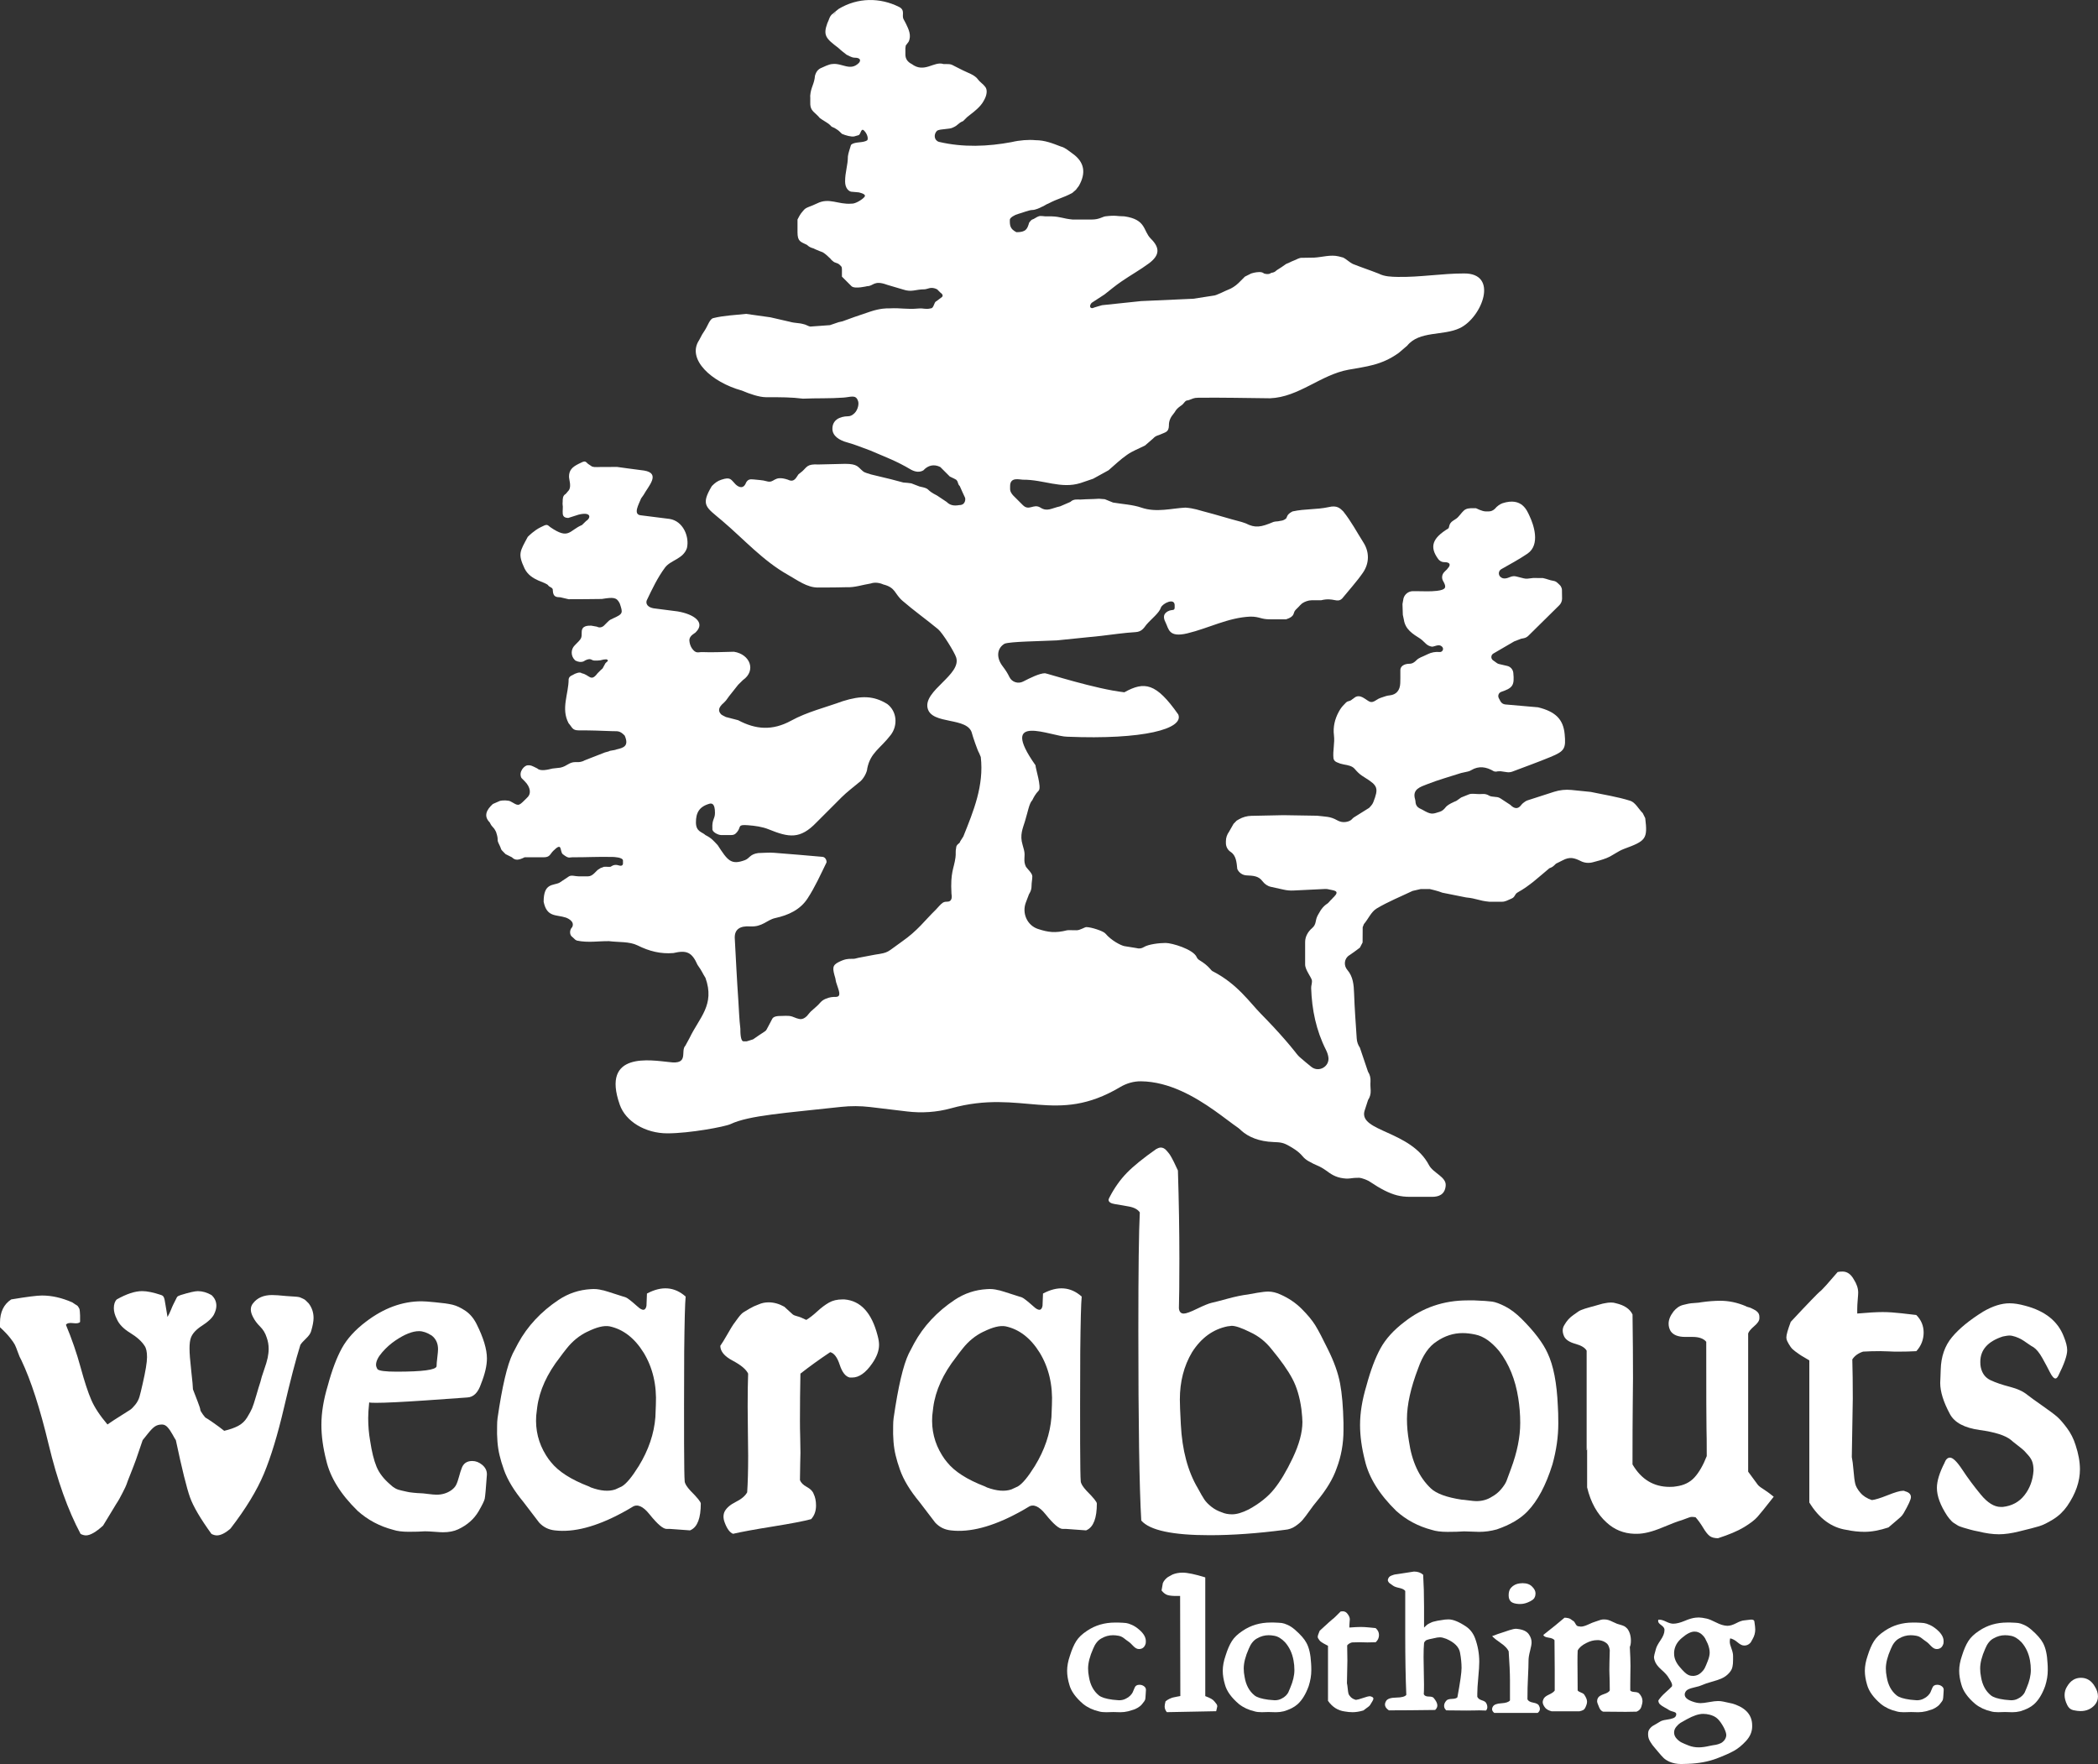
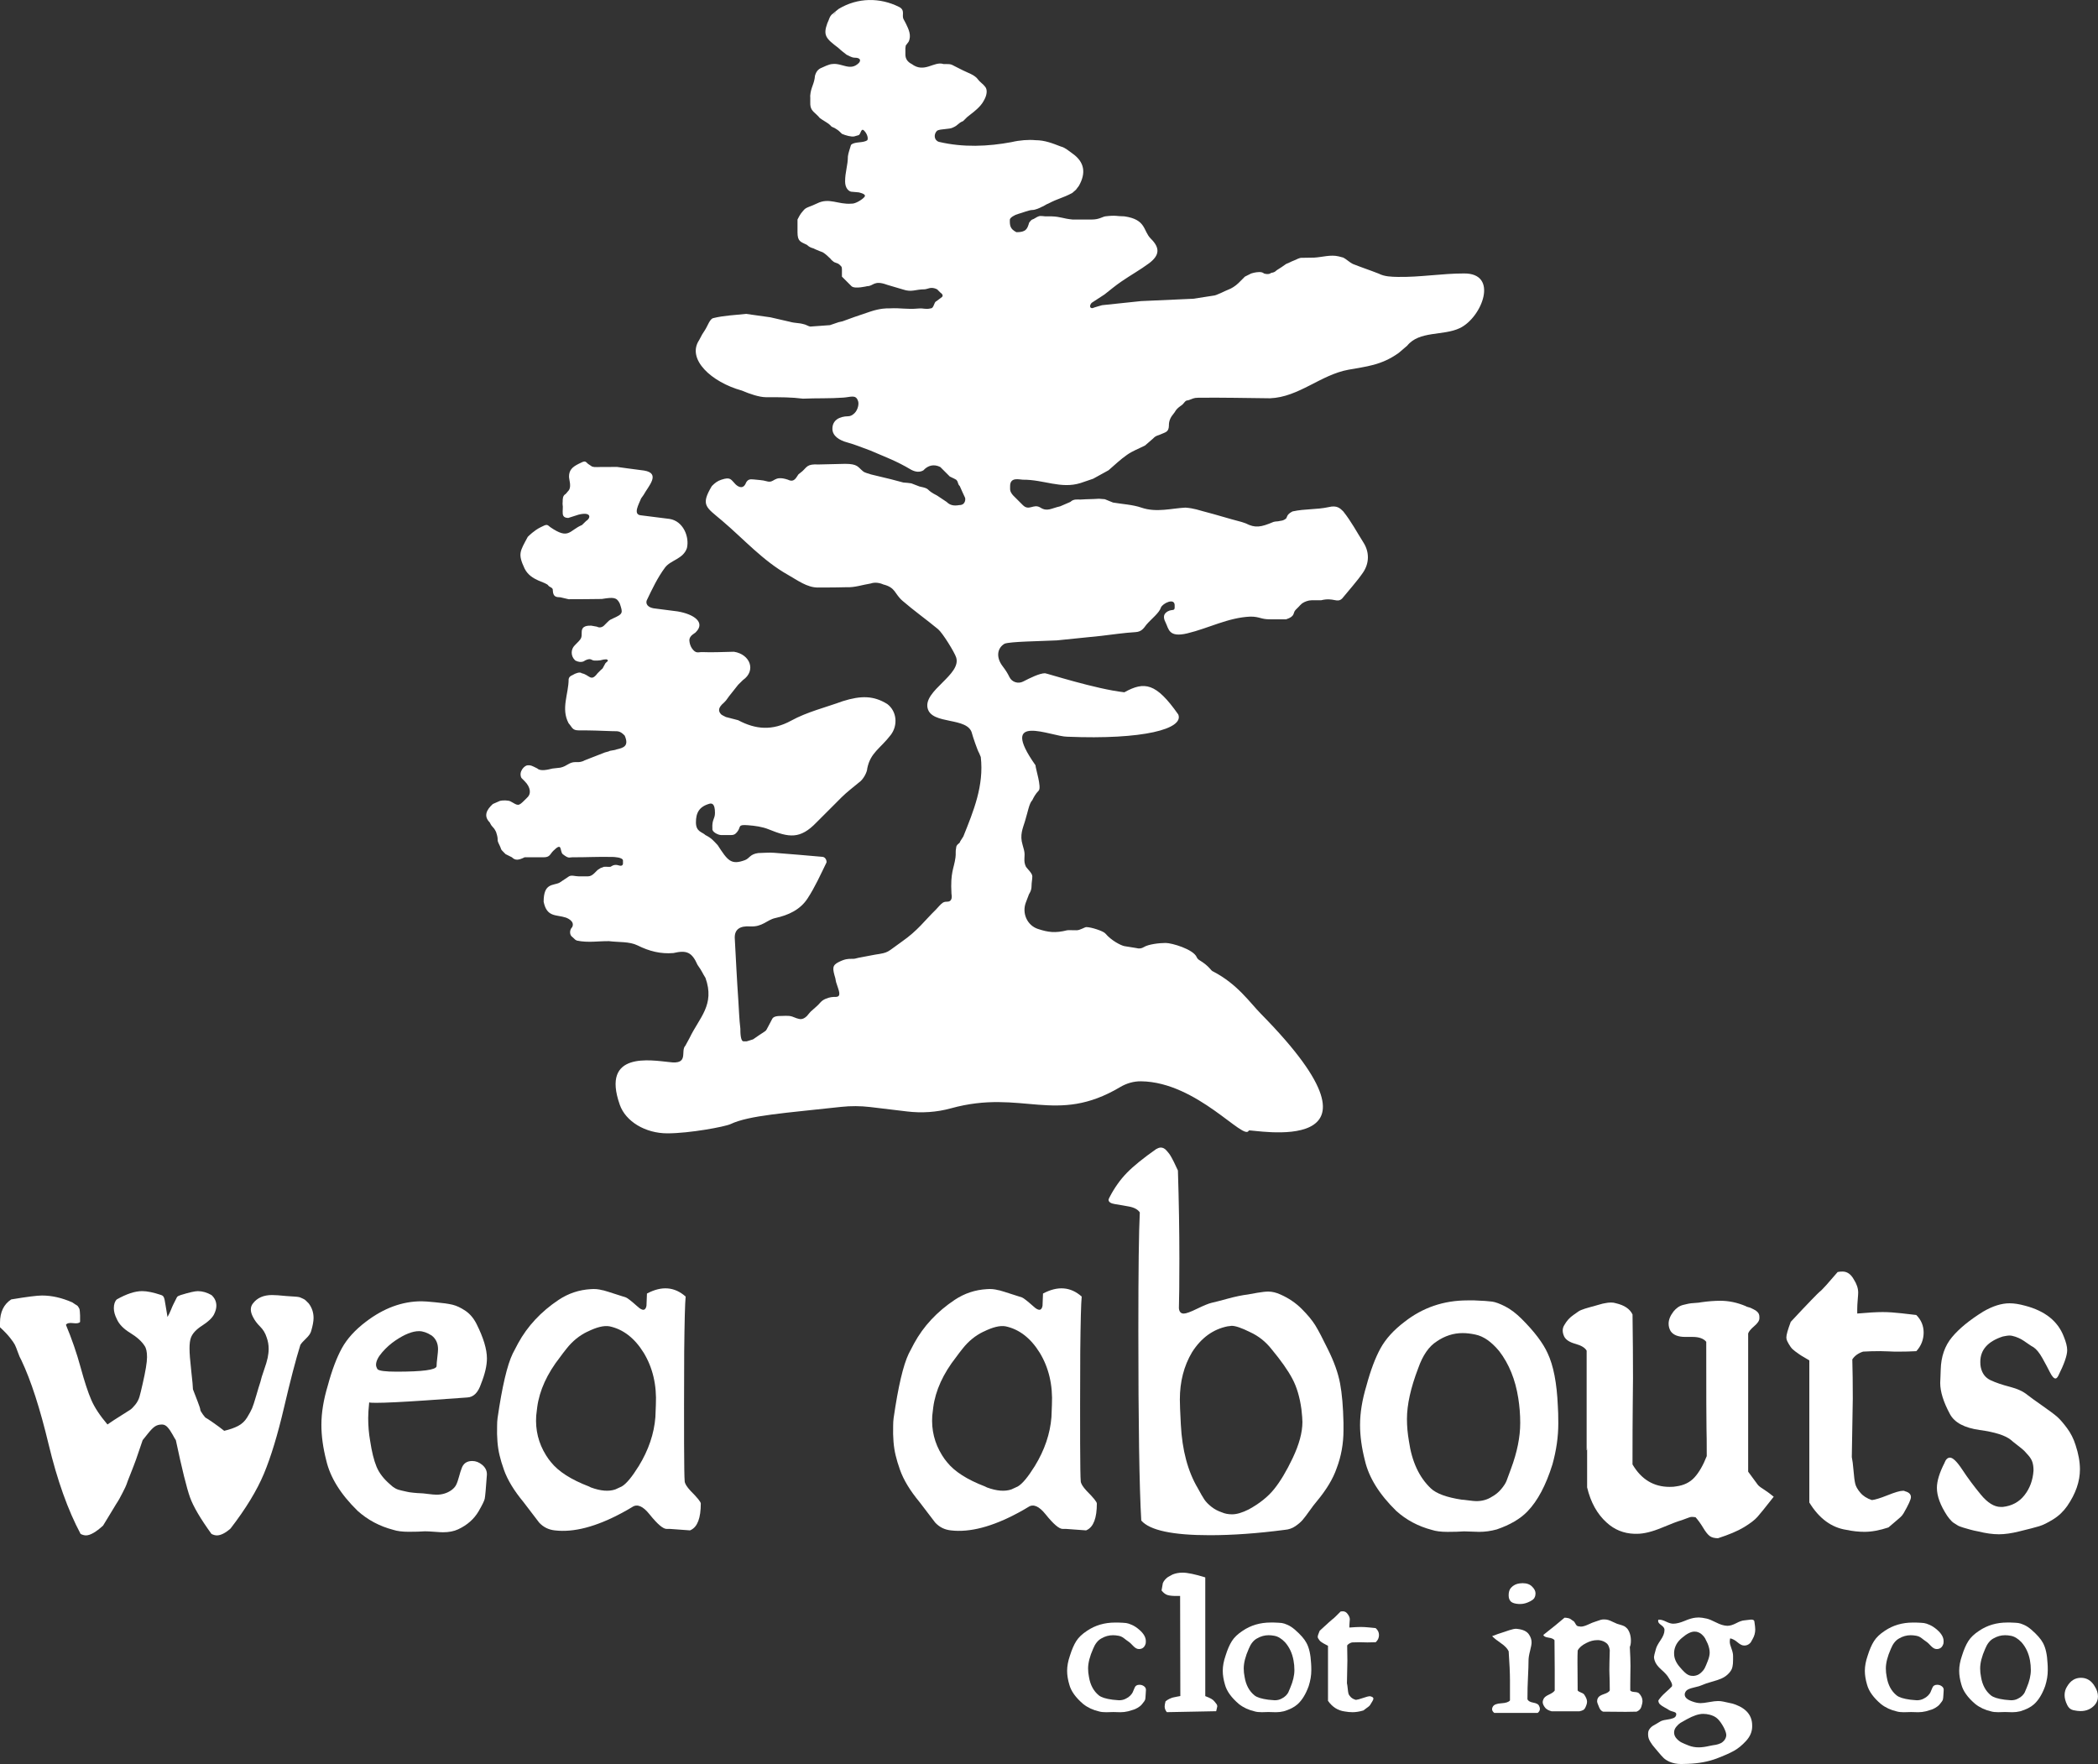
<svg xmlns="http://www.w3.org/2000/svg" id="Layer_2" viewBox="0 0 661.2 555.95">
  <rect x="0" y="0" width="661.2" height="555.95" fill="#333333" stroke="none" />
  <defs>
    <style>.cls-1{fill:#fff;stroke-width:0px;}</style>
  </defs>
  <g id="Layer_1-2">
    <path class="cls-1" d="m6.77,428.76c-.41-.72-.8-1.59-1.15-2.62-.36-1.02-.67-1.79-.92-2.31-.26-.51-.77-1.26-1.54-2.23-.77-.97-1.82-2.08-3.16-3.31v-1.38c0-3.39,1.18-5.85,3.54-7.39,4.92-.82,8.16-1.23,9.7-1.23,3.08,0,6.26.72,9.54,2.16.31.21.62.41.92.62.31.21.51.33.62.38.1.05.23.21.38.46.15.26.25.44.31.54.05.1.1.38.15.85.05.46.08.9.08,1.31v2c-.31.41-1.05.54-2.23.38-1.18-.15-1.92.03-2.23.54,1.85,4.41,3.39,8.88,4.62,13.39,1.23,4.52,2.36,7.95,3.39,10.31,1.02,2.36,2.72,4.92,5.08,7.7,1.33-.92,2.74-1.85,4.23-2.77,1.49-.92,2.46-1.54,2.92-1.85s1-.85,1.62-1.62,1.05-1.59,1.31-2.46c.25-.87.59-2.23,1-4.08.92-4,1.39-6.82,1.39-8.46s-.26-2.82-.77-3.54c-.92-1.44-2.44-2.79-4.54-4.08-2.1-1.28-3.52-2.74-4.23-4.39-.62-1.23-.92-2.36-.92-3.39,0-1.23.31-2.16.92-2.77,3.08-1.74,5.75-2.62,8-2.62,1.54,0,3.54.41,6,1.23.31.1.54.26.69.46.15.21.28.54.38,1,.1.46.18.9.23,1.31.05.41.15,1.03.31,1.85.15.82.28,1.59.38,2.31.41-.72.77-1.46,1.08-2.23.31-.77.56-1.36.77-1.77.2-.41.41-.82.62-1.23.2-.41.36-.72.46-.92.1-.2.25-.36.46-.46.2-.1.46-.21.77-.31,2.67-.82,4.46-1.23,5.39-1.23,1.44,0,2.87.41,4.31,1.23,1.02.92,1.54,2.05,1.54,3.39,0,.82-.26,1.75-.77,2.77-.62,1.13-1.85,2.28-3.69,3.46-1.85,1.18-3.03,2.44-3.54,3.77-.31.82-.46,1.95-.46,3.39,0,1.54.18,3.9.54,7.08.36,3.18.54,5.13.54,5.85.51,1.33,1.02,2.67,1.54,4,.51,1.33.77,2.13.77,2.39s.25.75.77,1.46c.51.72.85,1.1,1,1.15.15.05.9.54,2.23,1.46,1.33.92,2.51,1.8,3.54,2.62,1.74-.41,3.21-.92,4.39-1.54,1.18-.62,2.13-1.51,2.85-2.69.72-1.18,1.23-2.13,1.54-2.85.31-.72.74-2.05,1.31-4,.56-1.95,1-3.39,1.31-4.31.2-.92.59-2.18,1.15-3.77.56-1.59.95-2.87,1.15-3.85.2-.97.31-1.92.31-2.85,0-1.23-.21-2.41-.62-3.54-.41-1.33-1.1-2.49-2.08-3.46-.98-.97-1.72-1.97-2.23-3-.92-1.74-.92-3.18,0-4.31,1.33-1.74,3.33-2.62,6-2.62.92,0,2.41.1,4.46.31.1,0,.49.03,1.15.08.67.05,1.08.08,1.23.08s.49.03,1,.08c.51.05.87.13,1.08.23.2.1.49.23.85.38.36.15.67.36.92.62.25.26.54.54.85.85,1.02,1.33,1.54,2.87,1.54,4.62,0,1.03-.26,2.41-.77,4.16-.21.72-.75,1.49-1.62,2.31-.87.82-1.46,1.49-1.77,2-1.44,4.62-3.16,11.21-5.16,19.78-2,8.57-4.11,15.49-6.31,20.78-2.21,5.29-5.72,11.06-10.54,17.31-1.64,1.44-3.08,2.16-4.31,2.16-.51,0-1.08-.15-1.69-.46-3.49-4.82-5.75-8.67-6.77-11.54-1.03-2.87-2.52-8.87-4.46-18.01-.21-.31-.57-.92-1.08-1.85-.51-.92-1.03-1.67-1.54-2.23-.51-.56-1.08-.85-1.69-.85h-.15c-.82,0-1.54.21-2.15.62-.62.41-1.39,1.21-2.31,2.38-.92,1.18-1.44,1.82-1.54,1.92-.92,2.77-1.62,4.8-2.08,6.08-.46,1.28-1.05,2.82-1.77,4.62-.72,1.8-1.13,2.87-1.23,3.23-.1.36-.54,1.28-1.31,2.77-.77,1.49-1.23,2.33-1.39,2.54-.15.21-.85,1.33-2.08,3.39-1.23,2.05-2.1,3.49-2.62,4.31-2.26,2.05-4.05,3.08-5.39,3.08-.51,0-1.08-.15-1.69-.46-4-7.49-7.36-16.9-10.08-28.24-2.72-11.34-5.57-20.14-8.54-26.4Z" />
    <path class="cls-1" d="m116.35,441.99c-.21,2.05-.31,3.69-.31,4.92,0,2.46.2,4.88.62,7.23.51,3.39,1.18,6.08,2,8.08.82,2,2.26,3.87,4.31,5.62.51.51,1.05.92,1.62,1.23.56.31,1.23.54,2,.69.77.15,1.33.28,1.69.38.36.1,1.05.21,2.08.31,1.02.1,1.74.15,2.15.15s1.21.08,2.39.23c1.18.15,2.08.23,2.69.23,1.74,0,3.28-.46,4.62-1.39.72-.51,1.23-1.08,1.54-1.69s.62-1.49.92-2.62c.31-1.13.56-1.95.77-2.46.51-1.64,1.64-2.46,3.39-2.46,1.13,0,2.18.41,3.16,1.23.97.82,1.46,1.8,1.46,2.92v.15c-.31,4.41-.54,6.95-.69,7.62-.15.67-.8,1.98-1.92,3.92-1.44,2.46-3.59,4.36-6.46,5.7-1.33.62-2.92.92-4.77.92-.51,0-1.41-.05-2.69-.15-1.28-.1-2.28-.15-3-.15-1.33.1-3.03.15-5.08.15s-3.69-.21-4.92-.62c-4.31-1.13-8.06-3.13-11.24-6-5.34-5.23-8.62-10.52-9.85-15.85-1.03-4-1.54-7.75-1.54-11.24,0-3.79.67-7.9,2-12.31,1.33-4.93,2.82-8.87,4.46-11.85,1.64-2.97,4.16-5.75,7.54-8.31,5.64-4.31,11.49-6.46,17.55-6.46.82,0,2.26.1,4.31.31,2.36.21,4.18.46,5.46.77,1.28.31,2.64.95,4.08,1.92,1.44.98,2.62,2.38,3.54,4.23,2.15,4.31,3.23,7.9,3.23,10.77,0,2.26-.62,4.92-1.85,8-.92,2.77-2.36,4.21-4.31,4.31-1.13.1-5.46.41-13.01.92-7.54.51-12.8.77-15.78.77-1.33,0-2.05-.05-2.15-.15Zm2.62-10.47c.51.51,2.51.77,6,.77,8.21,0,12.41-.56,12.62-1.69,0-.62.08-1.54.23-2.77.15-1.23.23-2.1.23-2.62,0-1.85-.67-3.28-2-4.31-1.44-.92-2.77-1.38-4-1.38-2.05,0-4.52.98-7.39,2.92-1.54,1.03-2.95,2.29-4.23,3.77-1.28,1.49-1.92,2.8-1.92,3.92,0,.41.15.87.46,1.38Z" />
    <path class="cls-1" d="m216.09,408.59c-.21,2.05-.36,7.85-.46,17.39-.1,25.14-.05,38.73.15,40.79,0,.72.62,1.75,1.85,3.08,2.15,2.15,3.23,3.49,3.23,4,0,4.52-1.03,7.29-3.08,8.31l-.31.15-6.31-.46h-1.08c-1.13,0-2.92-1.54-5.39-4.62-2.05-2.56-3.85-3.33-5.39-2.31-.82.51-1.9,1.13-3.23,1.85-8.21,4.41-15.29,6.26-21.24,5.54-1.95-.21-3.59-1.02-4.92-2.46l-4.93-6.46c-2.98-3.59-5.03-6.98-6.16-10.16-.62-1.74-1.08-3.28-1.39-4.62-.62-2.56-.87-5.64-.77-9.23,0-.92.05-1.74.15-2.46,1.44-9.95,3.03-16.72,4.77-20.32l1.69-3.23c2.97-5.44,7.23-10,12.77-13.7,3.08-2.05,6.46-3.18,10.16-3.39,1.23-.1,2.41,0,3.54.31,0-.1,2.51.67,7.54,2.31.51.21,1.69,1.13,3.54,2.77,1.64,1.54,2.62,1.49,2.92-.15l.15-3.85c4.62-2.46,8.67-2.16,12.16.92Zm-30.94,11.08c-2.57,1.23-4.77,3.03-6.62,5.39-.82,1.03-1.49,1.9-2,2.62-4.1,5.23-6.52,10.52-7.23,15.85-.1.92-.21,1.8-.31,2.62-.31,4.52.72,8.67,3.08,12.47.51.82,1.02,1.54,1.54,2.15,2.36,2.98,6.36,5.54,12,7.7l.62.31c3.08,1.13,5.64,1.33,7.7.62l2-.92c1.44-.82,3.23-2.98,5.39-6.46,3.08-5.03,4.82-10.16,5.23-15.39l.15-3.85c.31-6.26-.98-11.75-3.85-16.47-2.87-4.62-6.46-7.39-10.77-8.31-1.75-.31-4.05.26-6.93,1.69Z" />
-     <path class="cls-1" d="m231.02,483.39c-1.03-.41-1.9-1.59-2.62-3.54-.51-1.33-.51-2.51,0-3.54.62-1.13,1.79-2.13,3.54-3,1.74-.87,2.92-1.87,3.54-3,.2-2.97.31-6.82.31-11.54,0-1.44-.03-3.82-.08-7.16-.05-3.33-.08-6.13-.08-8.39,0-4.21.05-7.64.15-10.31-.62-1.33-2.23-2.69-4.85-4.08-2.62-1.38-3.92-2.95-3.92-4.69.51-.72,1.26-1.92,2.23-3.62.97-1.69,1.59-2.72,1.85-3.08.25-.36.74-1.02,1.46-2,.72-.97,1.33-1.62,1.85-1.92.51-.31,1.15-.69,1.92-1.15.77-.46,1.72-.9,2.85-1.31.92-.41,1.95-.62,3.08-.62,1.64,0,3.28.46,4.93,1.38,1.44,1.33,2.31,2.13,2.62,2.39.31.26.79.46,1.46.62.67.15,1.62.54,2.85,1.15,1.02-.62,2.18-1.51,3.46-2.69,1.28-1.18,2.51-2.1,3.69-2.77,1.18-.67,2.59-1,4.23-1h.62c5.13.41,8.62,4.21,10.47,11.39.31,1.13.46,2.1.46,2.92,0,1.85-.72,3.8-2.15,5.85-2.05,2.98-4.16,4.46-6.31,4.46h-.77c-1.33-.31-2.39-1.64-3.16-4-.77-2.36-1.77-3.69-3-4-3.39,2.26-6.52,4.52-9.39,6.77-.1,4.93-.15,9.85-.15,14.78,0,1.64.02,3.39.08,5.23.05,1.85.08,3.49.08,4.92,0,.51-.03,1.69-.08,3.54-.05,1.85-.08,3.54-.08,5.08.31.82,1.02,1.54,2.15,2.15,1.13.62,1.85,1.33,2.15,2.16.51,1.03.77,2.26.77,3.69,0,1.75-.51,3.18-1.54,4.31-2.26.62-6.26,1.38-12,2.31-5.75.92-9.95,1.69-12.62,2.31Z" />
    <path class="cls-1" d="m340.91,408.59c-.21,2.05-.36,7.85-.46,17.39-.1,25.14-.05,38.73.15,40.79,0,.72.62,1.75,1.85,3.08,2.15,2.15,3.23,3.49,3.23,4,0,4.52-1.03,7.29-3.08,8.31l-.31.15-6.31-.46h-1.08c-1.13,0-2.92-1.54-5.39-4.62-2.05-2.56-3.85-3.33-5.39-2.31-.82.51-1.9,1.13-3.23,1.85-8.21,4.41-15.29,6.26-21.24,5.54-1.95-.21-3.59-1.02-4.92-2.46l-4.93-6.46c-2.98-3.59-5.03-6.98-6.16-10.16-.62-1.74-1.08-3.28-1.39-4.62-.62-2.56-.87-5.64-.77-9.23,0-.92.05-1.74.15-2.46,1.44-9.95,3.03-16.72,4.77-20.32l1.69-3.23c2.97-5.44,7.23-10,12.77-13.7,3.08-2.05,6.46-3.18,10.16-3.39,1.23-.1,2.41,0,3.54.31,0-.1,2.51.67,7.54,2.31.51.21,1.69,1.13,3.54,2.77,1.64,1.54,2.62,1.49,2.92-.15l.15-3.85c4.62-2.46,8.67-2.16,12.16.92Zm-30.94,11.08c-2.57,1.23-4.77,3.03-6.62,5.39-.82,1.03-1.49,1.9-2,2.62-4.1,5.23-6.52,10.52-7.23,15.85-.1.92-.21,1.8-.31,2.62-.31,4.52.72,8.67,3.08,12.47.51.82,1.02,1.54,1.54,2.15,2.36,2.98,6.36,5.54,12,7.7l.62.31c3.08,1.13,5.64,1.33,7.7.62l2-.92c1.44-.82,3.23-2.98,5.39-6.46,3.08-5.03,4.82-10.16,5.23-15.39l.15-3.85c.31-6.26-.98-11.75-3.85-16.47-2.87-4.62-6.46-7.39-10.77-8.31-1.75-.31-4.05.26-6.93,1.69Z" />
    <path class="cls-1" d="m364.46,362.12c.51-.31.97-.46,1.39-.46.31,0,.62.08.92.23s.62.41.92.77c.31.36.56.67.77.92.2.26.46.67.77,1.23.31.56.54,1,.69,1.31.15.31.38.8.69,1.46.31.67.51,1.1.62,1.31.31,9.85.46,19.08.46,27.7,0,7.49-.05,12.72-.15,15.7.1,1.13.62,1.69,1.54,1.69.72,0,2.13-.51,4.23-1.54,2.1-1.02,3.62-1.64,4.54-1.85.92-.2,2.62-.64,5.08-1.31,2.46-.67,4.56-1.1,6.31-1.31.51-.1,1.51-.28,3-.54,1.49-.25,2.64-.38,3.46-.38,1.23,0,2.51.31,3.85.92,2.56,1.13,4.8,2.64,6.7,4.54,1.9,1.9,3.33,3.64,4.31,5.23.97,1.59,2.28,4.08,3.92,7.46,1.95,3.9,3.23,7.49,3.85,10.77.62,3.29.97,7.44,1.08,12.47v2.31c0,4.21-.72,8.21-2.16,12-1.13,3.29-3.23,6.77-6.31,10.47-.62.72-1.36,1.69-2.23,2.92-.87,1.23-1.59,2.18-2.16,2.85-.57.67-1.33,1.33-2.31,2-.98.67-2.08,1.05-3.31,1.15-8.62,1.13-16.52,1.69-23.7,1.69-11.7,0-18.88-1.54-21.55-4.62-.62-10.57-.92-30.58-.92-60.02,0-18.78.15-31.14.46-37.09-.62-.92-1.75-1.54-3.39-1.85-1.64-.31-3.13-.56-4.46-.77-1.33-.2-2-.67-2-1.38,0-.1.1-.36.31-.77,1.54-2.97,3.36-5.54,5.46-7.7,2.1-2.15,5.21-4.67,9.31-7.54Zm22.47,55.87c-4.62.92-8.36,3.64-11.24,8.16-2.57,4.31-3.85,9.29-3.85,14.93,0,1.33.1,3.95.31,7.85.41,8.11,2.21,14.83,5.39,20.16.82,1.54,1.49,2.69,2,3.46.51.77,1.26,1.54,2.23,2.31.97.77,2.08,1.36,3.31,1.77.92.41,2,.62,3.23.62,1.44,0,3.18-.51,5.23-1.54,3.39-1.85,6.05-3.98,8-6.39,1.95-2.41,3.9-5.67,5.85-9.77,2.05-4.31,3.08-8.1,3.08-11.39,0-.82-.1-2.15-.31-4-.51-3.79-1.46-7-2.85-9.62-1.38-2.62-3.57-5.72-6.54-9.31-1.85-2.36-4.1-4.16-6.77-5.39-2.67-1.33-4.62-2-5.85-2-.1,0-.28.03-.54.08-.26.05-.49.08-.69.08Z" />
    <path class="cls-1" d="m461.26,482.63c-1.33.1-3.03.15-5.08.15s-3.69-.21-4.92-.62c-4.31-1.13-8.06-3.13-11.24-6-5.34-5.23-8.62-10.52-9.85-15.85-1.03-4-1.54-7.75-1.54-11.24,0-3.79.67-7.9,2-12.31,1.33-4.93,2.82-8.87,4.46-11.85,1.64-2.97,4.16-5.75,7.54-8.31,5.75-4.51,12.36-6.77,19.85-6.77h2.15c2.67.1,4.54.23,5.62.38,1.08.15,2.46.67,4.16,1.54,1.69.87,3.41,2.18,5.16,3.92,4,4,6.72,7.59,8.16,10.77,1.85,3.9,2.92,9.44,3.23,16.62.1,1.33.15,3.18.15,5.54,0,4.21-.62,8.52-1.85,12.93-2.05,6.57-4.67,11.49-7.85,14.78-2.26,2.36-5.49,4.26-9.7,5.7-1.85.51-3.69.77-5.54.77-.51,0-1.31-.02-2.38-.08-1.08-.05-1.92-.08-2.54-.08Zm-8.46-59.87c-2.46,1.54-4.41,4.36-5.85,8.46-2.36,6.16-3.54,11.49-3.54,16.01,0,2.26.21,4.57.62,6.93.92,6.46,3.23,11.44,6.93,14.93,1.74,1.64,4.98,2.82,9.7,3.54.31,0,1.02.08,2.15.23,1.13.15,1.95.23,2.46.23,1.85,0,3.49-.46,4.92-1.39,1.13-.62,2.1-1.41,2.92-2.39.82-.97,1.39-1.85,1.69-2.62s.77-2.02,1.39-3.77c1.95-5.23,2.92-10.05,2.92-14.47,0-2.67-.21-5.28-.62-7.85-.92-5.85-2.92-10.77-6-14.78-2.46-2.97-4.98-4.72-7.54-5.23-1.44-.31-2.77-.46-4-.46-2.87,0-5.59.87-8.16,2.62Z" />
    <path class="cls-1" d="m559,471.7c-2.57,3.29-4.29,5.41-5.16,6.39-.87.98-2.29,2.05-4.23,3.23-1.95,1.18-4.67,2.33-8.16,3.46-1.13,0-2-.23-2.62-.69-.62-.46-1.31-1.33-2.08-2.62-.77-1.28-1.57-2.39-2.39-3.31-.72-.1-1.21-.13-1.46-.08-.26.05-.72.21-1.39.46-.67.26-1.15.44-1.46.54-1.13.31-3.23,1.1-6.31,2.39-3.08,1.28-5.69,1.92-7.85,1.92h-.77c-3.39-.1-6.31-1.28-8.77-3.54-2.98-2.67-5.03-6.36-6.16-11.08v-12.62c0,.62-.05.92-.15.92v-31.4c-.51-.92-1.69-1.64-3.54-2.15-1.85-.51-3.03-1.28-3.54-2.31-.62-1.33-.62-2.51,0-3.54.41-.72.85-1.33,1.31-1.85.46-.51,1.02-1,1.69-1.46.67-.46,1.18-.82,1.54-1.08.36-.25,1.02-.54,2-.85.97-.31,1.59-.49,1.85-.54.25-.05,1-.25,2.23-.62,1.23-.36,1.95-.54,2.15-.54,1.44-.31,2.62-.31,3.54,0,2.67.62,4.41,1.8,5.23,3.54.1,7.39.15,14.06.15,20.01,0,1.13-.03,3.9-.08,8.31-.05,4.41-.08,10.72-.08,18.93,2.77,4.72,6.67,7.08,11.7,7.08.92,0,1.59-.05,2-.15,2.46-.31,4.41-1.26,5.85-2.85,1.44-1.59,2.72-3.82,3.85-6.7,0-4.31-.03-7.18-.08-8.62-.05-1.44-.08-10.57-.08-27.4-.82-1.02-2.26-1.54-4.31-1.54h-2.31c-2.26,0-3.8-.62-4.62-1.85-.41-.72-.62-1.49-.62-2.31,0-1.23.51-2.51,1.54-3.85.41-.51.87-.95,1.38-1.31.51-.36,1.08-.62,1.69-.77.62-.15,1.15-.28,1.62-.38.46-.1,1.15-.18,2.08-.23.92-.05,1.59-.13,2-.23,2.16-.31,4.16-.46,6-.46,2.67,0,5.33.56,8,1.69.1.1.36.21.77.31.41.1.72.21.92.31.2.1.46.23.77.38.31.15.54.28.69.38.15.1.33.26.54.46.2.21.36.44.46.69.1.26.15.54.15.85v.46c0,.72-.54,1.54-1.62,2.46s-1.72,1.69-1.92,2.31v43.56c1.74,2.36,2.74,3.72,3,4.08.25.36.87.85,1.85,1.46.97.62,2.02,1.39,3.15,2.31Z" />
    <path class="cls-1" d="m603.94,414.44c1.54,1.54,2.31,3.39,2.31,5.54s-.77,4.21-2.31,5.85c-1.75.1-3.69.15-5.85.15-.82,0-1.77-.02-2.85-.08-1.08-.05-1.98-.08-2.69-.08-1.95,0-3.75.05-5.39.15-1.54.51-2.67,1.33-3.39,2.46.1,3.59.15,7.7.15,12.31,0,.62-.1,6.77-.31,18.47.2.92.38,2.34.54,4.23.15,1.9.33,3.28.54,4.16.2.87.74,1.82,1.62,2.85.87,1.03,2.08,1.8,3.62,2.31,1.02-.1,2.69-.62,5-1.54,2.31-.92,3.87-1.38,4.69-1.38h.46l.31.15c1.23.31,1.85.92,1.85,1.85,0,.72-.77,2.41-2.31,5.08-.31.51-.64.92-1,1.23-.36.31-.92.8-1.69,1.46-.77.67-1.46,1.26-2.08,1.77-2.77.92-5.29,1.39-7.54,1.39-1.85,0-3.75-.21-5.7-.62-4.72-.72-8.62-3.59-11.7-8.62v-44.79c-.31-.2-.82-.51-1.54-.92-.72-.41-1.26-.74-1.62-1-.36-.25-.82-.59-1.39-1-.56-.41-1.03-.87-1.38-1.39-.36-.51-.69-1.08-1-1.69-.21-.41-.31-.82-.31-1.23,0-.82.46-2.46,1.39-4.92,2.67-2.87,4.79-5.13,6.39-6.77,1.59-1.64,2.49-2.54,2.69-2.69.21-.15.46-.38.77-.69s.74-.77,1.31-1.39c.56-.62,1.77-2,3.62-4.16.41-.1.92-.15,1.54-.15,1.44,0,2.62.82,3.54,2.46.92,1.44,1.39,2.82,1.39,4.16,0,.41-.05,1.18-.15,2.31-.1,1.13-.15,2.1-.15,2.92v1.38c3.49-.31,6.16-.46,8-.46,1.74,0,3.72.13,5.93.38,2.21.26,3.77.44,4.69.54Z" />
    <path class="cls-1" d="m612.86,460.92c.41-1.02.97-1.54,1.69-1.54.92,0,2.23,1.28,3.92,3.85,1.69,2.57,3.62,5.16,5.77,7.77,2.15,2.62,4.26,3.92,6.31,3.92h.62c2.87-.31,5.16-1.54,6.85-3.69,1.69-2.15,2.64-4.72,2.85-7.7v-.31c0-.82-.1-1.59-.31-2.31-.21-.72-.62-1.44-1.23-2.15-.62-.72-1.08-1.23-1.39-1.54-.31-.31-1.03-.9-2.15-1.77-1.13-.87-1.8-1.41-2-1.62-1.75-1.44-5.03-2.49-9.85-3.15-4.82-.67-7.95-2.33-9.39-5-2.05-3.79-3.08-7.08-3.08-9.85,0-.41.02-1.05.08-1.92.05-.87.08-1.62.08-2.23.1-4.1,1.28-7.52,3.54-10.24,2.26-2.72,5.54-5.41,9.85-8.08,2.97-1.74,5.75-2.62,8.31-2.62,1.44,0,3.08.26,4.92.77,6.26,1.64,10.31,4.87,12.16,9.7.72,1.75,1.08,3.18,1.08,4.31,0,1.64-.92,4.31-2.77,8-.31.62-.62.92-.92.92-.51,0-1.1-.67-1.77-2-.67-1.33-1.46-2.82-2.38-4.46-.92-1.64-1.85-2.77-2.77-3.39-.41-.2-1.05-.62-1.92-1.23-.87-.62-1.54-1.05-2-1.31-.46-.25-1.05-.51-1.77-.77-.72-.25-1.38-.38-2-.38-.31,0-.98.1-2,.31-4.72,1.54-7.08,4.21-7.08,8,0,.72.05,1.28.15,1.69.41,1.95,1.44,3.31,3.08,4.08,1.64.77,3.67,1.46,6.08,2.08,2.41.62,4.28,1.49,5.62,2.62.92.72,2.49,1.85,4.69,3.39,2.21,1.54,3.74,2.69,4.62,3.46.87.77,1.9,1.95,3.08,3.54,1.18,1.59,2.08,3.36,2.69,5.31.92,2.77,1.39,5.34,1.39,7.7,0,3.8-1.33,7.65-4,11.54-1.23,1.75-2.72,3.16-4.46,4.23-1.75,1.08-3.21,1.8-4.39,2.15-1.18.36-3.26.9-6.23,1.62-2.46.62-4.62.92-6.46.92-1.95,0-4.16-.31-6.62-.92-.1,0-.49-.08-1.15-.23-.67-.15-1.08-.25-1.23-.31-.15-.05-.51-.15-1.08-.31-.57-.15-.92-.25-1.08-.31-.15-.05-.46-.15-.92-.31-.46-.15-.8-.31-1-.46-.21-.15-.49-.33-.85-.54-.36-.2-.67-.43-.92-.69-.26-.25-.51-.54-.77-.85-.26-.31-.49-.62-.69-.92-2.15-3.28-3.23-6.21-3.23-8.77,0-2.15.82-4.82,2.46-8Z" />
    <path class="cls-1" d="m359.08,519.7h-.21c-.55,0-1.13-.33-1.75-.98-.62-.66-1.02-1.04-1.2-1.16-.32-.2-.68-.46-1.07-.77-.39-.32-.76-.59-1.1-.81-.34-.22-.75-.37-1.2-.45-.64-.12-1.24-.18-1.79-.18-1.28,0-2.5.34-3.65,1.01-1.1.6-1.97,1.69-2.61,3.28-1.05,2.38-1.58,4.45-1.58,6.2,0,.88.09,1.77.28,2.68.41,2.5,1.45,4.43,3.1,5.78.78.64,2.22,1.09,4.33,1.37.14,0,.46.03.96.09.5.06.87.09,1.1.09.83,0,1.56-.18,2.2-.54.5-.24.94-.55,1.31-.92.37-.38.62-.72.76-1.01.14-.3.34-.78.62-1.46.23-.63.73-.95,1.51-.95.55,0,1.03.15,1.44.45.41.3.62.67.62,1.1v.12c0,.32-.02.72-.07,1.19-.05,1.03-.11,1.67-.21,1.91-.09.24-.37.64-.83,1.19-.05.08-.09.14-.14.18-.37.44-.81.8-1.34,1.1-.53.3-.93.49-1.2.57-.28.08-.87.26-1.79.54-.83.2-1.65.3-2.48.3-.23,0-.58,0-1.07-.03-.48-.02-.86-.03-1.13-.03-.6.04-1.35.06-2.27.06s-1.65-.08-2.2-.24c-1.93-.44-3.6-1.21-5.02-2.33-2.38-2.03-3.85-4.07-4.4-6.14-.46-1.55-.69-3-.69-4.35,0-1.47.3-3.06.89-4.77.6-1.91,1.26-3.44,1.99-4.59.73-1.15,1.86-2.23,3.37-3.22,2.57-1.75,5.53-2.62,8.87-2.62h.96c1.19.04,2.03.09,2.51.15s1.1.26,1.86.6c.76.34,1.52.84,2.3,1.52,1.38,1.19,2.06,2.38,2.06,3.58,0,.36-.02.64-.07.83-.32,1.07-.99,1.63-1.99,1.67Z" />
    <path class="cls-1" d="m379.85,497.16v37.38s.39.14,1.03.42c.64.28,1.11.55,1.41.8.3.26.63.65,1,1.16.23.24.34.54.34.89,0,.08-.12.58-.34,1.49l-15.55.3c-.46-.56-.69-1.15-.69-1.79,0-.36.09-.89.27-1.61.37-.32.77-.58,1.2-.78.44-.2.79-.34,1.07-.42.28-.08.7-.17,1.27-.27.57-.1.95-.17,1.13-.21l-.07-31.54h-1.31c-1.15,0-2.04-.1-2.68-.3s-1.26-.68-1.86-1.43l.41-2.33c.18-.44.44-.82.76-1.16.32-.34.61-.59.86-.75.25-.16.72-.42,1.41-.78.96-.4,2.02-.6,3.17-.6,1.56,0,3.94.5,7.15,1.49Z" />
    <path class="cls-1" d="m399.94,539.55c-.6.04-1.35.06-2.27.06s-1.65-.08-2.2-.24c-1.93-.44-3.6-1.21-5.02-2.33-2.38-2.03-3.85-4.07-4.4-6.14-.46-1.55-.69-3-.69-4.35,0-1.47.3-3.06.89-4.77.59-1.91,1.26-3.44,1.99-4.59.73-1.15,1.86-2.23,3.37-3.22,2.57-1.75,5.53-2.62,8.87-2.62h.96c1.19.04,2.03.09,2.51.15.48.06,1.1.26,1.86.6.76.34,1.52.84,2.3,1.52,1.79,1.55,3,2.94,3.64,4.17.83,1.51,1.31,3.66,1.45,6.44.04.52.07,1.23.07,2.15,0,1.63-.28,3.3-.83,5.01-.92,2.54-2.09,4.45-3.51,5.72-1.01.91-2.45,1.65-4.33,2.21-.83.2-1.65.3-2.48.3-.23,0-.58,0-1.07-.03-.48-.02-.86-.03-1.13-.03Zm-3.78-23.19c-1.1.6-1.97,1.69-2.61,3.28-1.06,2.38-1.58,4.45-1.58,6.2,0,.88.09,1.77.28,2.68.41,2.5,1.44,4.43,3.1,5.78.78.64,2.22,1.09,4.33,1.37.14,0,.46.03.96.09.5.06.87.09,1.1.09.83,0,1.56-.18,2.2-.54.5-.24.94-.55,1.31-.92.37-.38.62-.72.76-1.01.14-.3.34-.78.62-1.46.87-2.03,1.31-3.89,1.31-5.6,0-1.03-.09-2.05-.28-3.04-.41-2.27-1.31-4.17-2.68-5.72-1.1-1.15-2.23-1.83-3.37-2.03-.64-.12-1.24-.18-1.79-.18-1.28,0-2.5.34-3.65,1.01Z" />
    <path class="cls-1" d="m433.57,513.14c.69.6,1.03,1.31,1.03,2.15,0,.88-.34,1.63-1.03,2.27-.78.04-1.65.06-2.61.06-.37,0-.79,0-1.27-.03-.48-.02-.88-.03-1.2-.03-.87,0-1.68.02-2.41.06-.69.2-1.19.52-1.51.95.04,1.39.07,2.98.07,4.77,0,.24-.04,2.62-.14,7.15.09.36.17.9.24,1.64.07.74.15,1.27.24,1.61.09.34.33.71.72,1.1.39.4.93.7,1.62.89.46-.04,1.2-.24,2.24-.6,1.03-.36,1.73-.54,2.1-.54h.21l.14.06c.55.12.83.36.83.71,0,.28-.35.93-1.03,1.97-.14.2-.29.36-.45.48s-.41.31-.76.57c-.34.26-.65.49-.93.69-1.24.36-2.36.54-3.37.54-.83,0-1.68-.08-2.54-.24-2.11-.28-3.85-1.39-5.23-3.34v-17.35c-.14-.08-.37-.2-.69-.36-.32-.16-.56-.29-.72-.39-.16-.1-.37-.23-.62-.39-.25-.16-.46-.34-.62-.54-.16-.2-.31-.42-.45-.66-.09-.16-.14-.32-.14-.48,0-.32.21-.95.62-1.91,1.19-1.11,2.14-1.99,2.86-2.62s1.11-.98,1.2-1.04c.09-.06.21-.15.35-.27.14-.12.33-.3.58-.54.25-.24.79-.77,1.62-1.61.18-.04.41-.06.69-.06.64,0,1.17.32,1.58.95.41.56.62,1.09.62,1.61,0,.16-.02.46-.07.89-.05.44-.07.82-.07,1.13v.54c1.56-.12,2.75-.18,3.58-.18.78,0,1.66.05,2.65.15.98.1,1.69.17,2.1.21Z" />
-     <path class="cls-1" d="m443.21,534.19c-.23-5.52-.34-11.76-.34-18.72v-14.07c-.32-.44-.95-.75-1.89-.95-.94-.2-1.59-.44-1.96-.72-.09-.08-.28-.21-.55-.39-.28-.18-.47-.32-.58-.42-.12-.1-.23-.24-.34-.42-.12-.18-.17-.35-.17-.51,0-.04.01-.09.03-.15.02-.06.03-.11.03-.15.09-.28.22-.51.38-.69.16-.18.4-.33.72-.45.32-.12.57-.21.76-.27.18-.06.54-.12,1.07-.18.53-.06.86-.11,1-.15,2.8-.44,4.22-.66,4.26-.66,1.19,0,2.16.34,2.89,1.01.18,2.98.28,6.36.28,10.14v6.5c.27-.28.54-.53.79-.75.25-.22.55-.41.89-.57.34-.16.6-.28.76-.36.16-.08.47-.17.93-.27.46-.1.76-.17.89-.21.14-.04.53-.1,1.17-.18.64-.08,1.03-.14,1.17-.18.28-.04.64-.06,1.1-.06,1.47,0,3.32.76,5.57,2.27,1.28.88,2.22,2.11,2.82,3.7.87,2.38,1.31,4.85,1.31,7.39,0,1.11-.1,2.77-.31,4.98s-.31,3.91-.31,5.1v.95c.23.52.7.88,1.41,1.1.71.22,1.16.49,1.34.8.27.44.41.89.41,1.37,0,.4-.14.76-.41,1.07-.69-.04-1.4-.06-2.13-.06-.23,0-.75.01-1.55.03-.8.02-1.64.03-2.51.03-2.25,0-4.36-.02-6.33-.06-.46-.4-.69-.87-.69-1.43s.23-1.09.69-1.61c.27-.36.86-.55,1.75-.57.89-.02,1.48-.19,1.75-.51.87-4.69,1.31-7.77,1.31-9.24s-.16-3.12-.48-4.83c-.32-1.79-1.77-3.24-4.33-4.35-.83-.32-1.49-.48-2-.48s-1.15.1-1.93.3c-.14.04-.37.09-.69.15-.32.06-.56.11-.72.15-.16.04-.37.1-.62.18-.25.08-.44.17-.55.27-.12.1-.23.23-.34.39-.12.16-.17.34-.17.54-.09.95-.14,2.38-.14,4.29,0,.99.02,2.46.07,4.38.04,1.93.07,3.35.07,4.26,0,1.35-.02,2.37-.07,3.04.23.48.75.72,1.55.72s1.32.14,1.55.42c.78.92,1.17,1.71,1.17,2.38,0,.52-.23.99-.69,1.43-5.82.08-10.69.12-14.58.12-.83-.56-1.24-1.17-1.24-1.85,0-.32.11-.68.34-1.07.41-.72,1.48-1.08,3.2-1.1,1.72-.02,2.79-.31,3.2-.86Z" />
    <path class="cls-1" d="m470.24,515.65c1.19-.48,2.5-.93,3.92-1.37.09-.04.59-.21,1.51-.51.92-.3,1.63-.45,2.13-.45.09,0,.19,0,.31.03.11.02.19.03.24.03,1.7.2,2.87.77,3.51,1.73.55.8.83,1.63.83,2.5,0,.56-.16,1.45-.48,2.68-.32,1.23-.48,2.23-.48,2.98,0,1.31-.06,3.05-.17,5.22-.12,2.17-.17,4.52-.17,7.06.23.52.83.87,1.79,1.04s1.56.47,1.79.86c.23.4.34.78.34,1.13,0,.48-.23.89-.69,1.25h-13.69c-.46-.36-.69-.75-.69-1.19,0-.28.09-.56.27-.83.37-.6,1.25-.93,2.65-1.01,1.4-.08,2.3-.38,2.72-.89v-6.32c0-2.23-.14-5.29-.41-9.18-.41-.87-1.22-1.72-2.41-2.53-1.19-.81-2.13-1.56-2.82-2.24Zm8.39-10.14c-1.15-.08-1.95-.32-2.41-.72-.5-.44-.76-1.11-.76-2.03,0-1.03.25-1.83.76-2.38.73-.79,1.65-1.25,2.75-1.37.09,0,.24,0,.45-.03.21-.02.36-.03.45-.03,1.33,0,2.34.38,3.03,1.13.69.68,1.03,1.37,1.03,2.09,0,.48-.09.89-.28,1.25-.18.56-.92,1.09-2.2,1.61-.78.32-1.56.48-2.34.48h-.48Z" />
    <path class="cls-1" d="m512.75,513.14c.83,1.03,1.24,2.35,1.24,3.94,0,.83-.11,1.49-.34,1.97.14,2.46.21,4.45.21,5.96,0,.76-.01,1.76-.04,3.01-.02,1.25-.03,2.2-.03,2.83v1.91c.18.28.63.44,1.34.48.71.04,1.18.18,1.41.42.73.75,1.1,1.57,1.1,2.44,0,.48-.12,1.05-.34,1.73-.18.72-.69,1.25-1.51,1.61-1.06.04-2.2.06-3.44.06-2.02,0-4.4-.02-7.15-.06-.5-.2-.89-.62-1.17-1.25-.46-1.03-.69-1.71-.69-2.03,0-.4.09-.75.28-1.07.28-.48.91-.87,1.89-1.19.99-.32,1.59-.7,1.82-1.13,0-.99-.01-1.98-.03-2.95-.02-.97-.05-1.72-.07-2.24-.02-.52-.03-.93-.03-1.25,0-.52.01-1.32.03-2.42.02-1.09.06-2.37.1-3.85-.14-.91-.41-1.59-.83-2.03-.69-.64-1.56-1.01-2.61-1.13h-.55c-1.1,0-2.22.3-3.37.89-1.38.68-2.29,1.47-2.75,2.38-.05.92-.07,2.13-.07,3.64,0,.6.01,1.83.03,3.7.02,1.87.03,3.62.03,5.25.18.24.52.45,1,.63.48.18.81.37,1,.57.64.92.96,1.69.96,2.33,0,.36-.07.72-.21,1.07-.28.83-.6,1.35-.96,1.55-.28.16-.69.3-1.24.42h-8.74c-.92-.24-1.58-.6-2-1.07-.55-.68-.83-1.29-.83-1.85,0-.24.07-.52.21-.83.18-.56.76-1.05,1.72-1.49.96-.44,1.58-.87,1.86-1.31v-6.8c0-2.86-.02-5.88-.07-9.06-.27-.4-.91-.67-1.89-.81-.99-.14-1.52-.43-1.62-.86,2.8-2.19,5.02-3.99,6.67-5.42.23,0,.42,0,.58.03.16.02.32.05.48.09.16.04.29.07.38.09.09.02.21.07.34.15.14.08.23.14.28.18.04.04.15.12.31.24.16.12.29.2.38.24.23.12.46.41.69.87.23.46.5.73.83.8.46.08.76.12.89.12.59,0,1.39-.23,2.37-.69.99-.46,1.64-.72,1.96-.8.28-.08.6-.19.96-.33.37-.14.7-.25,1-.33.3-.08.63-.12,1-.12.5,0,.95.06,1.34.18.39.12.89.33,1.51.63.62.3,1.04.49,1.27.57.23.08.59.19,1.1.33.5.14.9.29,1.2.45.3.16.56.38.79.66Z" />
    <path class="cls-1" d="m545.29,516.3c-.09.28-.14.66-.14,1.13s.17,1.17.52,2.09c.34.92.52,1.69.52,2.33v1.25c0,.56-.01.95-.04,1.19-.02.24-.07.56-.14.95-.07.4-.2.75-.38,1.07-.18.32-.41.64-.69.95-.69.76-1.47,1.32-2.34,1.7-.87.38-1.93.74-3.17,1.07-1.24.34-2.25.69-3.03,1.04-.5.24-1.23.46-2.17.66-.94.2-1.69.44-2.24.72-.55.28-.89.74-1.03,1.37v.24c0,.88.78,1.59,2.34,2.15.96.36,1.86.54,2.68.54.6,0,1.49-.11,2.68-.33,1.19-.22,2.13-.33,2.82-.33.55,0,1.1.06,1.65.18,1.38.28,2.34.49,2.89.63.55.14,1.26.42,2.13.83.87.42,1.63.94,2.27,1.58,1.19,1.19,1.79,2.68,1.79,4.47v.48c-.05,1.59-.69,3.06-1.93,4.41s-2.5,2.38-3.78,3.1c-1.29.72-3.12,1.53-5.5,2.44-2.66.99-5.67,1.55-9.01,1.67-.5.04-1.22.06-2.13.06-1.38,0-2.61-.24-3.71-.72-.78-.36-1.39-.75-1.82-1.16-.44-.42-1-1.04-1.69-1.88-.18-.24-.49-.61-.93-1.1-.44-.5-.75-.88-.93-1.13-.18-.26-.4-.59-.65-.98-.25-.4-.44-.79-.55-1.16s-.17-.77-.17-1.16.02-.7.07-.89c.09-.4.28-.76.55-1.07.28-.32.54-.56.79-.72s.63-.38,1.14-.66c.5-.28.87-.5,1.1-.66.46-.32,1.15-.54,2.06-.66.92-.12,1.66-.29,2.24-.51.57-.22.88-.61.93-1.16v-.06c0-.28-.13-.48-.38-.6-.25-.12-.57-.23-.96-.33-.39-.1-.7-.23-.93-.39-.28-.2-.75-.48-1.41-.83-.67-.36-1.16-.7-1.48-1.01-.32-.32-.48-.72-.48-1.19.55-.83,1.28-1.66,2.2-2.47.92-.81,1.6-1.46,2.06-1.94.05-.12.07-.28.07-.48,0-.4-.37-1.15-1.1-2.27-.37-.68-1.12-1.52-2.27-2.53-1.15-1.01-1.86-1.98-2.13-2.89-.14-.44-.21-.81-.21-1.13,0-.28.21-1.13.62-2.56.18-.68.68-1.6,1.48-2.77.8-1.17,1.2-2.2,1.2-3.07v-.3c-.05-.44-.39-.88-1.03-1.34-.64-.46-.96-.86-.96-1.22,0-.2.02-.36.07-.48h.41c.5,0,1.19.21,2.06.63.87.42,1.6.63,2.2.63,1.01,0,2.21-.3,3.61-.89,1.4-.6,2.56-.93,3.47-1.01.23-.04.55-.06.96-.06.64,0,1.49.12,2.55.36.69.16,1.67.57,2.96,1.22,1.28.66,2.43,1,3.44,1.04h.14c.78,0,1.7-.28,2.75-.83,1.05-.56,1.93-.85,2.61-.89.18,0,.52-.04,1-.12.48-.08.84-.12,1.07-.12.64,0,.99.2,1.03.6.18,1.19.27,2.03.27,2.5,0,1.07-.27,2.09-.83,3.04-.23.44-.41.77-.55.98-.14.22-.37.44-.69.66-.32.22-.69.35-1.1.39h-.41c-.55,0-1.22-.34-2-1.01-.78-.67-1.56-1.09-2.34-1.25Zm-10.52-2.03c-.18-.04-.44-.06-.76-.06-1.1,0-2.43.68-3.99,2.03-1.47,1.23-2.27,2.7-2.41,4.41v.54c0,1.39.57,2.76,1.72,4.11,1.19,1.43,2.11,2.29,2.75,2.56.41.2.87.3,1.38.3h.41c.83-.08,1.54-.39,2.13-.92.6-.54,1.02-1.05,1.27-1.55.25-.5.56-1.22.93-2.18.41-1.03.62-1.93.62-2.68,0-.83-.21-1.77-.62-2.8-.37-.79-.64-1.36-.83-1.7-.18-.34-.5-.73-.96-1.16-.46-.44-1.01-.73-1.65-.89Zm3.92,26.11c-.6-.16-1.24-.24-1.93-.24-1.38,0-3.07.56-5.09,1.67-.96.52-1.65.9-2.06,1.16-.41.26-.85.67-1.31,1.22-.46.56-.69,1.15-.69,1.79v.18c.04.68.32,1.28.83,1.82.5.54,1.02.93,1.55,1.19.53.26,1.29.59,2.3.98.96.36,1.99.54,3.09.54.96,0,2.13-.16,3.51-.48.14-.04.45-.1.93-.18.48-.08.8-.13.96-.15.16-.02.42-.09.79-.21.37-.12.64-.23.83-.33.18-.1.39-.25.62-.45.23-.2.44-.44.62-.72.28-.48.41-.93.41-1.37,0-.52-.25-1.29-.76-2.33-.64-1.19-1.28-2.11-1.93-2.74-.64-.64-1.54-1.09-2.68-1.37Z" />
    <path class="cls-1" d="m610.5,519.7h-.21c-.55,0-1.13-.33-1.75-.98-.62-.66-1.02-1.04-1.2-1.16-.32-.2-.68-.46-1.07-.77-.39-.32-.76-.59-1.1-.81-.34-.22-.75-.37-1.2-.45-.64-.12-1.24-.18-1.79-.18-1.29,0-2.5.34-3.65,1.01-1.1.6-1.97,1.69-2.61,3.28-1.06,2.38-1.58,4.45-1.58,6.2,0,.88.09,1.77.28,2.68.41,2.5,1.44,4.43,3.1,5.78.78.64,2.22,1.09,4.33,1.37.14,0,.46.03.96.09.5.06.87.09,1.1.09.83,0,1.56-.18,2.2-.54.5-.24.94-.55,1.31-.92.37-.38.62-.72.76-1.01s.34-.78.62-1.46c.23-.63.73-.95,1.51-.95.55,0,1.03.15,1.44.45.41.3.62.67.62,1.1v.12c0,.32-.02.72-.07,1.19-.05,1.03-.12,1.67-.21,1.91-.09.24-.37.64-.83,1.19-.05.08-.09.14-.14.18-.37.44-.81.8-1.34,1.1s-.93.49-1.2.57c-.28.08-.87.26-1.79.54-.83.2-1.65.3-2.48.3-.23,0-.58,0-1.07-.03-.48-.02-.86-.03-1.14-.03-.6.04-1.35.06-2.27.06s-1.65-.08-2.2-.24c-1.93-.44-3.6-1.21-5.02-2.33-2.39-2.03-3.85-4.07-4.4-6.14-.46-1.55-.69-3-.69-4.35,0-1.47.3-3.06.89-4.77.6-1.91,1.26-3.44,2-4.59.73-1.15,1.86-2.23,3.37-3.22,2.57-1.75,5.53-2.62,8.87-2.62h.96c1.19.04,2.03.09,2.51.15s1.1.26,1.86.6c.76.34,1.52.84,2.3,1.52,1.38,1.19,2.06,2.38,2.06,3.58,0,.36-.02.64-.07.83-.32,1.07-.99,1.63-2,1.67Z" />
    <path class="cls-1" d="m632.03,539.55c-.6.04-1.35.06-2.27.06s-1.65-.08-2.2-.24c-1.93-.44-3.6-1.21-5.02-2.33-2.39-2.03-3.85-4.07-4.4-6.14-.46-1.55-.69-3-.69-4.35,0-1.47.3-3.06.89-4.77.6-1.91,1.26-3.44,2-4.59.73-1.15,1.86-2.23,3.37-3.22,2.57-1.75,5.53-2.62,8.87-2.62h.96c1.19.04,2.03.09,2.51.15s1.1.26,1.86.6c.76.34,1.52.84,2.3,1.52,1.79,1.55,3,2.94,3.65,4.17.83,1.51,1.31,3.66,1.44,6.44.05.52.07,1.23.07,2.15,0,1.63-.28,3.3-.83,5.01-.92,2.54-2.09,4.45-3.51,5.72-1.01.91-2.45,1.65-4.33,2.21-.83.2-1.65.3-2.48.3-.23,0-.58,0-1.07-.03-.48-.02-.86-.03-1.14-.03Zm-3.78-23.19c-1.1.6-1.97,1.69-2.61,3.28-1.06,2.38-1.58,4.45-1.58,6.2,0,.88.09,1.77.28,2.68.41,2.5,1.44,4.43,3.1,5.78.78.64,2.22,1.09,4.33,1.37.14,0,.46.03.96.09.5.06.87.09,1.1.09.83,0,1.56-.18,2.2-.54.5-.24.94-.55,1.31-.92.37-.38.62-.72.76-1.01s.34-.78.62-1.46c.87-2.03,1.31-3.89,1.31-5.6,0-1.03-.09-2.05-.27-3.04-.41-2.27-1.31-4.17-2.68-5.72-1.1-1.15-2.23-1.83-3.37-2.03-.64-.12-1.24-.18-1.79-.18-1.29,0-2.5.34-3.65,1.01Z" />
    <path class="cls-1" d="m653.36,538.96c-.83-.2-1.44-.73-1.86-1.61-.55-1.11-.83-2.15-.83-3.1,0-1.03.27-1.97.83-2.8,1.05-1.79,2.5-2.68,4.33-2.68s3.28.89,4.33,2.68c.69,1.07,1.03,2.15,1.03,3.22,0,.99-.34,1.89-1.03,2.68-1.15,1.27-2.64,1.91-4.47,1.91-.64,0-1.42-.1-2.34-.3Z" />
    <path class="cls-1" d="m262.77,4.63c-.11-.11-.2-.23-.3-.34,1.79-1.06.3.16.3.34Z" />
    <path class="cls-1" d="m460.04,103.42c-5.22,2.48-12.7.76-16.55,5.52-.87.76-1.75,1.49-2.63,2.25-5.52,3.99-10.45,4.32-15.88,5.33-8.82,1.61-15.64,8.66-24.73,9-7.52-.08-15.05-.25-22.58-.17-1.71.02-1.6.33-3.33.83-1,0-1,1-2.3,1.78-1.7,1.22-1.52,1.71-2.29,2.57q-1.41,1.65-1.36,3.58c-.05,2.07-1.05,2.07-2.49,2.73-.84.44-1.56.34-2.48,1.35-.85.74-1.7,1.49-2.56,2.22-1.88.95-3.9,1.7-5.62,2.9-2.09,1.43-3.93,3.24-5.88,4.9-1.63.89-3.24,1.78-4.85,2.67-1.33.45-2.65.91-3.96,1.35-6.21,1.95-11.58-1.11-18.21-1.05-.95.01-4-1-4,2v1c0,1,1,2,1,2l1,1s.08.08.11.11l.33.33,1.56,1.56c2,2,3.35-.55,5.53.78,2.17,1.4,3.47.22,6.25-.39l3.22-1.39c1-1,2.32-.73,3.12-.74,2.57-.17,3.3-.09,5.88-.26l1.85.15c.87.34,1.73.71,2.59,1.05,3.01.52,6.16.64,8.99,1.62,4.71,1.61,9.57.18,13.83-.02,2.74.2,4.46.88,5.74,1.2,4.62,1.2,7.37,2.13,11.99,3.33.43.15.85.29,1.26.43,3.02,1.54,4.75,1.24,8.77-.46.91-.24,1.09-.06,1.98-.3.39-.1,1,0,1.91-.72h.01c.43-.34.08-1.28,2.08-2.28,4.07-.89,7.37-.5,11.44-1.37,2.56-.63,3.56.37,4.56,1.37,2.64,3.35,4.12,6.28,6.39,9.86,1.85,2.93,1.86,6.44-.18,9.42-1.98,2.87-4.36,5.45-6.57,8.17-1.64,1.55-2.64-.45-6.64.55h-3c-1,0-2.18.43-3,1-.45.36-1,1-1,1l-1,1c-1,1,0,2-3,3h-5c-2.99.04-3.31-.87-6.3-.85-7.01.3-13.19,3.69-19.87,5.28-5.9,1.41-5.83-1.43-6.83-3.43-.28-.56-1-2,0-3,1.91-1.72,3,0,2.86-2.26.14-2.74-3.86-.74-4.33.56-.53,1.7-3.03,3.59-4.56,5.37-.97,1.33-1.66,2.26-3.47,2.37-3.62.21-7.21.77-10.81,1.18-4.64.48-9.27.95-13.91,1.42-5.51.27-14.78.36-16.52,1.05-2.26,1.31-2.84,4.19-.61,7.11,1.04,1.36,1.6,2.29,2.13,3.39.77,1.61,2.74,2.24,4.33,1.42,2.25-1.16,5.18-2.61,6.89-2.61.53,0,16,5,25,6,6.34-3.51,10-3,17,7,1.84,4.53-11,8-35,7-5,0-22-8-10,9,0,1,2,7,1,8s-1.62,2.19-2,3c-1,1-1.38,3.59-2.32,6.65-.71,2.31-1.68,4.35-.76,7.38.16.56.31,1.13.46,1.68.53,2.04-.38,3.29.62,5.29.28.5,2,2,2,3s-.24,1.86-.25,3.13c0,.71-.18,1.4-.52,2.02-.1.18-.19.35-.29.52-.32.86-.65,1.7-.98,2.58-1.28,3.36.4,7.21,3.8,8.33,3.25,1.07,5.45,1.37,9.24.42.26-.06,2,0,3,0s2.56-1,3-1c1.57,0,5.37,1.25,6,2,1.97,2.33,4.99,3.8,6,4l3.8.61c.79.25,1.65.14,2.34-.3,1.38-.89,4.86-1.31,6.86-1.31s8.73,1.99,9.8,4.46c.16.38.43.69.78.91,3.44,2.08,3.64,3.41,4.42,3.63,7.65,3.96,11.6,9.84,15.05,13.34,45.95,46.66-3.56,36.09-3.83,36.78-1.42,3.54-16.26-15.3-33.94-15.52-2.3-.03-4.56.62-6.54,1.79-20.39,12.14-30.89.51-53.41,6.73-4.49,1.24-9.2,1.54-13.83.98l-11.6-1.39c-3.04-.36-6.11-.38-9.15-.05-17.73,1.96-29.02,2.67-34.84,5.42-1.79.84-12.92,2.92-19.92,2.92s-13.16-3.77-15-9c-6-17,10-14,15.6-13.46,6.41.89,3.39-3.46,5.08-5.19.44-.79.87-1.6,1.3-2.39,3.1-6.49,8.07-10.43,5.02-18.96-.95-1.47-1-2-2.45-4.02l-.04-.05c-1.75-3.96-3.37-4.76-7.63-3.75-4,.33-7.59-.57-11.28-2.41-2.59-1.28-5.97-.95-8.99-1.34-3.37-.05-6.61.57-10.12-.18l-.49-.25c-.49-.4-.47-.5-.96-.89-.82-.49-1.04-2.11-.04-3.11,1-2-2-3-2-3-3-1-6,0-7-5,0-6,3-5,5-6l3-2c.79-.46,2,0,3,0,0,0,.95.03,1,0h2q1,0,2-1l1-1,.91-.59,1.09-.41c1.28-.07.73.06,2,0,.18.08,1-1,2.65-.45,1.35.45,1.35-.55,1.35-.55v-1c-.08-1-2.82-1.1-3.28-1.11-5.05-.1-7.68.12-12.72.11-1,0-1.06.51-3-1-1-1,0-4-3-1-1,1-1,2-3,2h-6c-2,1-3,1-4,0l-2-1c-2-2-1-1-2-3s0-1-1-4c-1-2-1-1-2-3-2-2-1-4,1-5.8.74-.32,1.5-.66,2.24-.98.76-.22,2.76-.22,3.39.2,2.35,1.33,2.37,1.58,4.37-.42l1-1c1-1,1-3-1-5l-1-1c-1-2,1-4,2-4s1,0,3,1c1,1,3.44.36,4.73.04.85-.1,1.7-.2,2.55-.29,2.12-.46,2.72-1.75,4.72-1.75h1s1,0,1.94-.56c2.13-.82,4.26-1.66,6.39-2.49.38-.12.79-.21,1.18-.32.44-.34,1.66-.27,2.49-.63,2.12-.5,4-1,2.55-4.34-1.55-1.66-2.4-1.35-3.62-1.4-4.62-.16-6.3-.26-10.93-.26-2,0-2-1-3.13-2.24-2.48-4.63.02-9.27.01-13.9q.12-.86,1.26-1.3c.86-.56,2.36-1.08,2.86-.56,2.5.48,2.84,2.88,5,0l1-1s.4-.33.59-.53c.22-.41.56-1.03.78-1.44.13-.48,1.63-1.03.4-1.42-1.43.02-1.34.36-2.77.39h-1c-1,0-1-1-3,0,.06-.03-1,1-3,0l-.21-.21c-1.26-1.26-1.26-3.32,0-4.57,2.21-2.22,2.21-2.15,2.21-4.22s2-2,3-2l1.79.32c1.21.68,2.21-.32,2.21-.32l1-1c1-1,.95-.81,1.79-1.23l.03-.03c3.28-1.46,3.17-1.74,2.17-4.73-.99-2-1.99-2-5.66-1.42-3.45.07-6.98.06-10.47.08-.85-.19-1.69-.4-2.54-.6-1.32-.06-2.32-.06-2.43-2.17.11-.89-.89-.97-1.35-1.46-.7-1.31-5.54-1.43-7.54-5.43-2.19-4.69-1.48-5.35,1-10,.36-.36,2-2,4-3s2-1,3.12-.04c5.88,4.04,5.88,1.04,9.97-.69l1.29-1.26c1.62-1.01,1.62-3-2.38-2l-3.25,1.04c-1.75-.05-1.75-1.04-1.75-2.04s.11-1.39,0-2c0,0-.07-.58,0-1,0-1,0-2,.94-2.51.33-.39.66-.77.99-1.16.89-1.27.07-3.33.07-4.33,0-2,1-3,3-4s2-1,3,0l1.26.84.74.16c1,0,1.1.02,1.93-.02,1.69,0,5.23-.02,5.23-.02,0,0,5.67.79,8.51,1.14,5.34.9,1.34,4.9-.17,7.68-.26.36-.53.74-.78,1.1-.68,1.77-2.71,5.12-.03,5.33,3.01.38,6,.75,8.98,1.13,4.33.66,6.33,5.66,5.49,9.19-1.16,3.47-5.14,3.76-6.9,6.14-2.33,3.13-4.05,6.75-5.74,10.3-.2.41-.51,2.02,2.1,2.54,2.54.34,5.07.66,7.61.98,5.24.89,8.77,3.5,5.77,6.5-.27.43-2,1-2.08,2.54q.08,1.46.78,2.55c1.3,1.91,2.14,1.17,3.25,1.23,3.32.15,6.69-.06,10.03-.11,5.1.8,7.08,5.94,2.84,8.92-.51.49-1.01.98-1.51,1.48-1.19,1.53-1.79,2.22-2.86,3.61-.32.45-.65.9-.98,1.35l-.65.69c-1.8,1.52-1.93,2.63-.82,3.74.74.5,0,0,1.43.78,1.3.33,2.58.67,3.86,1,5.55,2.96,10.81,3.38,16.73.14,5.04-2.76,10.83-4.15,16.28-6.14,5.69-1.78,9.69-1.78,14.01.91,3.03,2.31,3.4,6.7,1.09,9.74-3.32,4.33-6.41,5.56-7.41,10.56,0,1-1.13,3.47-2.74,4.52-4.25,3.48-4.15,3.33-7.25,6.48l-2,2-4,4c-5.18,5.4-8.69,4.77-15.07,2.19-2.03-.83-4.35-1.13-6.58-1.3-3.34-.26-2.04.5-3.35,2.11-.6.74-1,1-2,1h-3c-1,0-3-1-2.81-2-.19-3,.81-3,.81-5,0-3-1-3-1.62-2.91-3.38.91-4.38,2.91-4.38,5.91s2,3,3,4c2,1,2.61,1.87,3.86,3.18,3.14,4.82,4.17,6.35,8.59,4.71,1.47-.55,1.55-1.89,4.21-2.23,1.66-.03,3.32-.21,4.96-.08,5.11.37,10.22.85,15.32,1.28,1.06.14,1.34,1.47,1.19,1.81-1.87,3.82-3.62,7.75-5.95,11.3-2.31,3.55-6.01,5.27-10.19,6.18-2.7.6-3.99,2.85-7.93,2.63q-4.9-.32-4.83,3.58c.36,6.58.67,13.16,1.13,19.73.22,3.19.26,5.75.64,8.91,0,1,0,4,1,4h1c3-1,1,0,4-2,0,0,.78-.5.78-.51.33-.22.68-.45,1.01-.67.21-.15.39-.34.5-.58.71-1.4.78-1.39,1.71-3.24.41-.99,2-1,3-1,.96-.06,1.54-.04,2.11-.02s1.14.15,1.66.38c1.48.64,2.23.64,2.23.64q1,0,2-1c1.49-1.77.63-.89,3-3,.38-.29.82-.81,1.25-1.28s.96-.84,1.55-1.09c1.49-.63,2.35-.63,3.21-.63,2,0,1-2,.38-3.99-.38-1.01-.3-1.28-.46-1.9-.92-3.11-1.04-4.05,1.08-5.11,2-1,3-1,4-1s1,0,2.22-.33c1.72-.33,3.45-.66,5.17-.98,4.61-.69,3.61-.69,8.51-4.12,5.1-3.57,7.1-6.57,10.72-10.09.37-.41.73-.8,1.1-1.2.84-.88,1.28-1.28,2.28-1.28.58,0,2,0,1.52-2.56-.37-6.86.76-7.74,1.26-11.33.19-1.36-.06-1.76.22-3.11,0-1,1.06-1.39,1.16-1.71l.14-.35.96-1.5c3.23-8.04,6.54-16.06,5.5-25.04-.17-.4-.34-.81-.5-1.21-.48-.68-2.09-5.44-2.26-6.19-1.21-5.39-12.73-2.62-14-8-1.32-5.59,10.74-10.55,9-16-.52-1.63-4.27-7.7-5.7-8.89-3.68-3.05-7.6-5.82-11.21-8.95-2.59-2.24-2.09-4.16-6.09-5.16,0,0-2-1-3.98-.28-2.48.39-5.02,1.28-7.44,1.16-3.04.05-4.58.12-9.13.1-3.45.02-6.48-2.32-9.43-3.98-7.91-4.44-13.94-11.27-20.76-17.06-5.06-4.3-6.91-4.83-3.26-10.94,1-1,1.76-1.6,3-2,3-1,3,0,4.48,1.46,1.05,1.01,2.52,1.54,3.31-.55.53-.92,1.09-1.16,2.45-.99,1.34.18,2.75.17,4.01.56,2.66.79,2.06-2.04,6.75-.48,2,1,2.59-.74,3.22-1.58l.07-.1c.4-.33.82-.66,1.24-1,1.47-1.32,1.47-2.32,5.04-2.12l8.43-.2c4,0,4,1,5.64,2.34.69.56,1.68.66,2.53,1,2.12.51,4.23,1.01,6.35,1.53,1.26.33,2.54.67,3.81,1.01q1.67.12,2.55.27,2.12.85,2.57.99c3.82.78,1.55.86,5.55,2.86l3,2c1,1,2.14,1.33,4,1,2,0,2-2,1.77-2.4-.57-1.19-1.1-2.38-1.62-3.57-.83-.83-.33-1.21-1.15-2.03-1-.57,0,0-2-1l-2-2-1-1c-2-1-3.88-.54-5.34,1.06q-1.66.94-3.8-.18c-4.86-2.88-7.86-3.88-12.87-6.06-2.41-.86-4.78-1.88-7.25-2.55-2.62-.69-4.71-2.08-4.74-4.27-.04-2.7,2.12-3.96,5-4q1,0,2-1c1-1,1.52-3,1-4-.7-1.87-2.25-1.03-4.56-.87-4.23.31-8.49.14-12.71.33-3.73-.46-6.73-.46-11.73-.46-2.09-.03-5-1-7.54-2.09-9.63-2.66-17.46-9.91-13.46-15.91q1-2,1.85-3.19c.85-1.29,1.48-3.45,2.58-3.73,3.35-.84,6.88-.95,10.35-1.34,2.55.37,5.11.71,7.67,1.08,2.03.45,4.06.93,6.1,1.4,1.76.5,2.68.28,4.45.78.39.01,1.64.74,2.03.74,2.08-.15,4.14-.29,6.2-.45.9-.32,1.82-.62,2.72-.93.42-.1.84-.18,1.24-.28,1.27-.46,2.54-.92,3.8-1.38,2.16-.71,2.87-.99,5.01-1.7,3-1,5.18-1.04,6-1,3.73-.19,5.36.39,9.08.05,1.75-.16,2.19.37,3.92-.05,1,0,1-2,1.73-2.22.6-.45,1.18-.89,1.78-1.34.49-.44.12-1.02-.51-1.44l-1-1c-2-1-3,0-4,0-2.84,0-4,1-6.77.05-1.64-.49-3.28-.98-4.94-1.46-4.29-1.59-4.29.41-6.29.41,0,0-4,1-5,0l-2-2-1-1v-1c0-2,.11-1.95-.64-2.66-.99-.92-1.37-.41-2.36-1.34-.46-.32-.54-.67-1-1-1-1-1.75-1.51-2.11-1.7q-.89-.3-2.54-1.03v-.03c-.35-.24-1.35-.24-2.35-1.24-2-1-3-1-3-4v-4c1-2,1.25-2.08,2-3,.72-.89,2-1,4.16-2.07,3.84-1.93,6.65.42,10.84.07,1.26.11,3.4-1.32,4-2,1-1-1.27-1.41-1.67-1.55-.82-.07-1.64-.14-2.47-.22-.86-.23-1.86-1.23-1.86-3.23,0-3,.86-4.97.88-7.89.12-1.11.65-2.41.97-3.6l.18-.17c1.2-.93,3.76-.41,4.97-1.34.35-.53,0-2-1-3s-1,1-1.7,1.4c-.47.14-.93.28-1.41.41-.89.19-2.68-.28-3.89-.81-1.25-1.22-1-1-2.3-1.83h-.01c-1.56-.72-.52-.14-1.69-1.17-.63-.53-2.37-1.49-3-2-.63-.81-1-1-2-2-1.41-1.41-.85-2.95-1-5,.22-2.77,1.28-3.58,1.51-6.33.49-1.67,1.29-2.22,2.49-2.67,0,0,2-1,3-1,2.99-.39,5.59,2.33,8.26-.27.74-.73.74-1.73-1.26-1.73-1,0-2.07-.78-2.49-.9-.89-.74-1.51-1.1-2.68-2.22-3.83-2.88-4.83-3.88-3.44-7.72.61-1.16.61-2.16,1.71-3.03.01-.01.02-.01.03-.02.1.11.19.23.3.34,0-.18,1.49-1.4-.3-.34.61-.5,1.24-.99,1.85-1.49,6.02-3.62,13.02-3.62,19.02-.62,2,1,.84,2.59,1.37,3.77.25.49.52.97.78,1.46.85,1.77,1.85,3.77.85,5.77l-.88,1.16-.12.84v2q0,2,2,3c4,3,7-1,10,0,3,0,2,0,5.06,1.45,2.94,1.55,4.7,1.82,5.94,3.55.22.4,1.78,1.6,2,2,1,1,.63,2.74,0,4-1,2-2,3-5.56,5.74l-1.21,1.21-.09.05c-1.64.7-1.5,1.3-3.14,2-1.02.61-3.97.39-5,1-1.15,1.1-1,3,.54,3.52,7.65,1.81,15.46,1.48,22.95.08,2.51-.6,5.35-.81,7.51-.6,3,0,5.46,1.03,8,2,1.27.33,2,1,3.57,2.14,3.95,2.75,4.39,6.22,2.11,10.25-.3.37-.57.74-.85,1.12l-.04.08c-.41.35-.81.71-1.22,1.06-3.4,1.77-4.17,1.58-7.57,3.35-.42.07-1.58.93-2,1-.45.26-2,1-3,1s-3.16.9-4.52,1.26c-.99.26-2.55,1.15-2.56,1.79-.04,1.84.08,2.95,2.08,3.95,3,0,3.42-.99,4-3,0,0,.58-.86,1-1,.46-.08,1.54-.92,2-1,.39-.24,2,0,2,0h2c3.02.11,3.62.71,6.63,1h6.23c2.14,0,3.26-.86,4.14-1,3.53-.41,3.42-.01,6,0,7,1,5.87,4.59,8.34,7.03,3,2.96,2.76,5.28-.57,7.78-2.77,2.06-5.83,3.75-8.68,5.72-1.86,1.26-3.57,2.71-5.34,4.09-1.34.86-2.68,1.74-4.02,2.62-.73.76-.73,1.76.25,1.69.42-.21,3.02-.93,3.02-.93,4.68-.53,7.61-.76,12.29-1.29,5.48-.25,10.97-.5,16.46-.74,2.97-.47,3.29-.51,6.25-.97,1,0,3.75-1.54,5-2,.61-.21,2-1,3-2l2-2,2-1s1.33-.44,2.52-.44c.59,0,1.15.11,1.48.44,0,0,1.15.43,2,0,.42-.42,1,0,2-1,.88-.55,2.33-1.48,3-2,1.24-.47,1.23-.61,2.45-1.08.88-.28,1.55-.92,2.65-.85,1.24-.02,2.49-.04,3.73-.06,2.56-.14,5.17-1.01,7.73-.39l1.44.38c.78.35,2.18,1.64,3,2,3.4,1.34,4.79,1.73,8.19,3.06,1.81.94,3.98.99,5.99,1.03,6.87.13,13.93-1.09,20.82-1.09,11.17-.14,5.73,13.91-1.3,17.24Z" />
-     <path class="cls-1" d="m395.09,339.94c-10.21-1.46-12.09,19.28,6.24,19.98,2.19.08,3.12.16,5.02,1.27.95.55,2.81,1.57,4.13,3.17.5.61,1.12,1.13,1.81,1.53,1.25.72,2.15,1.14,2.72,1.37,1.03.42,2,.98,2.9,1.63,1.46,1.06,2.91,2.16,5.53,2.47,2.28.27,1.75-.17,4.91-.17,0,0,1,0,3,1q3,2,5,3c2.83,1.41,5,2,8,2h7c2,0,4.04-.65,4.27-3.53.24-2.76-3.96-3.96-5.27-6.47-5.71-10.88-22-10.5-20.34-16.99.28-.84.71-2.19,1.14-3.52h0c.59-.87.88-1.91.83-2.96-.05-.96-.13-1.92-.06-2.88.08-1.09-.18-2.18-.78-3.08h0c-.85-2.53-1.71-5.05-2.56-7.57h0c-.59-.86-.94-1.86-1-2.9-.31-4.74-.67-9.47-.83-14.21-.09-2.72-.32-5.31-2.12-7.39-1.23-1.43-1.01-3.59.58-4.61.07-.05.14-.09.22-.14,1.09-.71,2.11-1.52,3.16-2.3l.84-1.61c.02-1.6.02-3.21.03-4.81l.39-.99c1.36-1.59,2.29-3.87,3.98-4.89,3.6-2.16,7.54-3.74,11.35-5.56l2.56-.59h2.88s2.64.6,3.96,1.15c2.48.5,4.97,1,7.45,1.49,3.41.33,3.95,1.04,7.35,1.36h4c1,0,1.76-.46,3-1s.85-1.36,1.99-1.98c3.67-2.01,6.71-4.9,9.92-7.57.93-.36,1.09-.45,2.09-1.45l2-1c2.37-1.31,3.87-.78,5.86.21,1.15.57,2.47.68,3.71.36,1.48-.39,2.97-.77,4.37-1.33,1.91-.77,3.56-2.17,5.47-2.88,6.92-2.54,7.52-3.11,6.72-9.69l-.78-1.58c-1.3-1.3-2.37-3.41-3.93-3.9-4.04-1.28-8.29-1.91-12.46-2.8-2.03-.21-4.08-.41-6.11-.62-1.84-.18-3.69.02-5.45.58-2.79.9-5.58,1.8-8.37,2.7-.28.09-.54.23-.78.4-.19.14-.38.28-.57.42-.26.19-.47.43-.67.69-1.02,1.35-2.18,1.14-3.41-.1-.99-.64-1.98-1.29-2.96-1.94-.58-.38-.95-.5-1.64-.54-.34-.02-.84-.1-1.27-.15-.31-.04-.6-.14-.86-.3h0c-.59-.37-1.29-.54-1.98-.49-1.61.11-1.85-.06-3.36-.06-.34,0-.68.06-1,.19-.76.3-1.93.8-2.41.97-.34.26-1.12.79-1.12.79h0c-.07.06-.14.11-.22.16-.57.38.11-.09-1.89.91-.11.06-1.2.6-1.72,1.29-.46.6-1.04,1.11-1.76,1.34-2.39.77-2.7,1-5.52-.63l-.92-.46c-.68-.34-1.14-1.01-1.22-1.77-.02-.2-.04-.39-.05-.54-.01-.17-.05-.33-.1-.5-1-3.26,1.77-3.94,3.78-4.76,3.49-1.38,7.14-2.38,10.72-3.54l2.13-.47c.38-.07.73-.23,1.06-.43,2.39-1.44,4.76-1.06,7.12.35.41.14.8.14,1.21.02l.91-.03c.69.11,1.39.21,2.08.3.56.08,1.12,0,1.65-.19,4-1.52,8.03-2.96,12-4.6,4.48-1.84,4.91-2.67,4.47-7.24-.44-4.63-2.88-7.07-8.39-8.42-3.44-.3-6.88-.59-10.32-.9-.66-.06-1.24-.45-1.54-1.03-.17-.32-.33-.64-.51-.97-.39-.76-.02-1.7.79-1.97,3.66-1.24,4.18-2.06,3.79-5.99-.1-1.06-.88-1.94-1.92-2.18-.87-.2-1.73-.4-2.59-.6-.23-.05-.45-.15-.65-.29-.37-.26-.76-.54-1.24-.89-.74-.53-.68-1.66.11-2.12,2.38-1.39,4.47-2.61,6.55-3.82.73-.28,1.48-.57,2.21-.85h0s.82-.16.82-.16c.54-.1,1.04-.37,1.43-.75,3.25-3.2,6.51-6.42,9.76-9.63.57-.56.89-1.32.89-2.11,0-1.27-.03-1.66-.04-2.68,0-.42-.14-.82-.35-1.18-.16-.28-.75-.83-1.18-1.2-.32-.28-.72-.46-1.14-.53-1.33-.21-1.83-.56-3.33-.88h-1c-.84.03-1.13-.06-1.99-.03-.59.07-1.19.15-1.79.21-.43.05-.86.02-1.27-.09-.78-.2-1.56-.4-2.34-.59-.6-.15-1.23-.11-1.81.12-1.14.47-2.27.87-3.22-.02-.73-.69-.57-1.9.3-2.4,2.74-1.56,5.59-3.08,8.24-4.88,4.23-2.88,1.87-9.32.69-11.83-.81-1.71-2.37-6.06-8.55-4.07-.8.26-1.85,1.05-2.36,1.72l-.02.02q-.89.83-1.89.83h-1.11c-.99,0-2.98-1-2.98-1h-.99c-.99,0-1.98,0-2.81.72-.75.66-1.62,2.03-2.44,2.59h-.01c-.35.24-.7.47-1.06.7-.58.38-1.01.97-1.13,1.66-.06.34-.14.63-.34.75-4.85,2.95-5.99,5.67-3.13,9.58.36.49.99,1,1.98,1,1.98,0,1.98,1,.99,2,0,.1-.59.67-.72.77-.15.15-.28.29-.4.42-.68.75-.81,1.86-.3,2.74,1.14,1.97,1,2.74-1.92,3.11-2.26.28-4.57.08-6.85.1-.25,0-.5,0-.75,0-1.39.01-2.61.96-2.97,2.31v.02c-.1.57-.22,1.15-.31,1.73l.11,3.4c.11.51.22,1.01.32,1.5.46,3.14,2.84,4.54,5.15,6,.22.14.44.31.63.49.38.37.76.73,1.14,1.09.5.48,1.12.8,1.8.93h0c.19.04.39.02.57-.03,1.48-.45,2.05-.58,2.75.06s.15,1.77-.77,1.68h0c-1.28-.13-2.57.1-3.72.67-2.06,1.03-2.7,1.02-3.69,2.02s-1.81,1-1.98,1c-1.98,0-2.98.92-2.98,2v1c0,1.64.02,1.5-.03,3.12-.08,2.22-1.2,3.63-3.32,3.85-.4.04-.8.1-1.18.22l-1.65.55c-.45.15-.89.37-1.28.64-2.08,1.43-2.27.4-4.4-.77-.38-.21-.81-.34-1.24-.36,0,0,0,0-.01,0-.44-.02-.87.1-1.22.36-.27.2-.54.39-.8.59v-.03c-.07.07-.16.14-.24.21-.56.45-.84.3-1.47.62-.12.06-.63.55-.72.69l-.1.1c-.65.63-1.2,1.36-1.63,2.15l-.15.27c-1.22,2.23-1.81,4.78-1.49,7.3s-.42,4.91-.14,7.36c.16.71.62.98,1.09,1.2.69.32,1.42.55,2.17.68,1.39.24,2.63.48,3.4,1.37.7.81,1.43,1.59,2.33,2.18.35.23.69.45,1.04.67,3.9,2.44,4.25,3.23,2.51,7.68-.16.4-.39.77-.68,1.09-.2.23-.4.45-.61.67l-.23.15c-1.53.96-3.05,1.91-4.61,2.88-.22.14-.39.33-.57.52-.55.61-1.35.84-2.13.93-.87.11-1.75-.11-2.52-.54-2.29-1.29-3.66-1.11-6.37-1.45-3.52-.06-7.06-.11-10.59-.17l-10.15.21c-1.36.03-2.69.41-3.88,1.09-.24.14-.48.28-.72.42l-.98,1.01c-.47.83-.95,1.67-1.42,2.49h0c-.64.88-.99,1.92-.99,3v.56c0,1.12.55,2.18,1.49,2.79,1.76,1.15,1.88,3.31,2.1,5.4h0c.52,1.16,1.63,1.93,2.88,2,2.03.11,3.77.12,5.02,1.79.67.9,1.59,1.58,2.68,1.82,1.36.3,2.73.6,4.09.9.99.22,2.01.31,3.02.26l9.71-.47h.72c.27,0,.52.07.78.13,1.55.36,3.53.36,1.55,2.36-.46.39-.52.61-.99,1l-.75.83c-.09.1-.19.19-.3.26-.09.06-.18.12-.27.18-.59.41-1.1.91-1.52,1.48-.11.15-.23.31-.34.46-.29.49-.57.97-.85,1.46-.36.62-.57,1.31-.69,2.01-.15.89-.5,1.58-1.08,2.07-1.35,1.14-2.28,2.7-2.28,4.48v7.06c0,1.84,2.16,4.2,2.16,5.2h0c-.02.4-.04.73-.1,1.01-.09.41-.18.82-.16,1.23.22,6.81,1.57,13.35,4.67,19.48.39.77.63,1.51.75,2.25.48,2.95-2.95,4.96-5.32,3.13-4.31-3.33-13.84-12.79-13.84-8.09" />
  </g>
</svg>